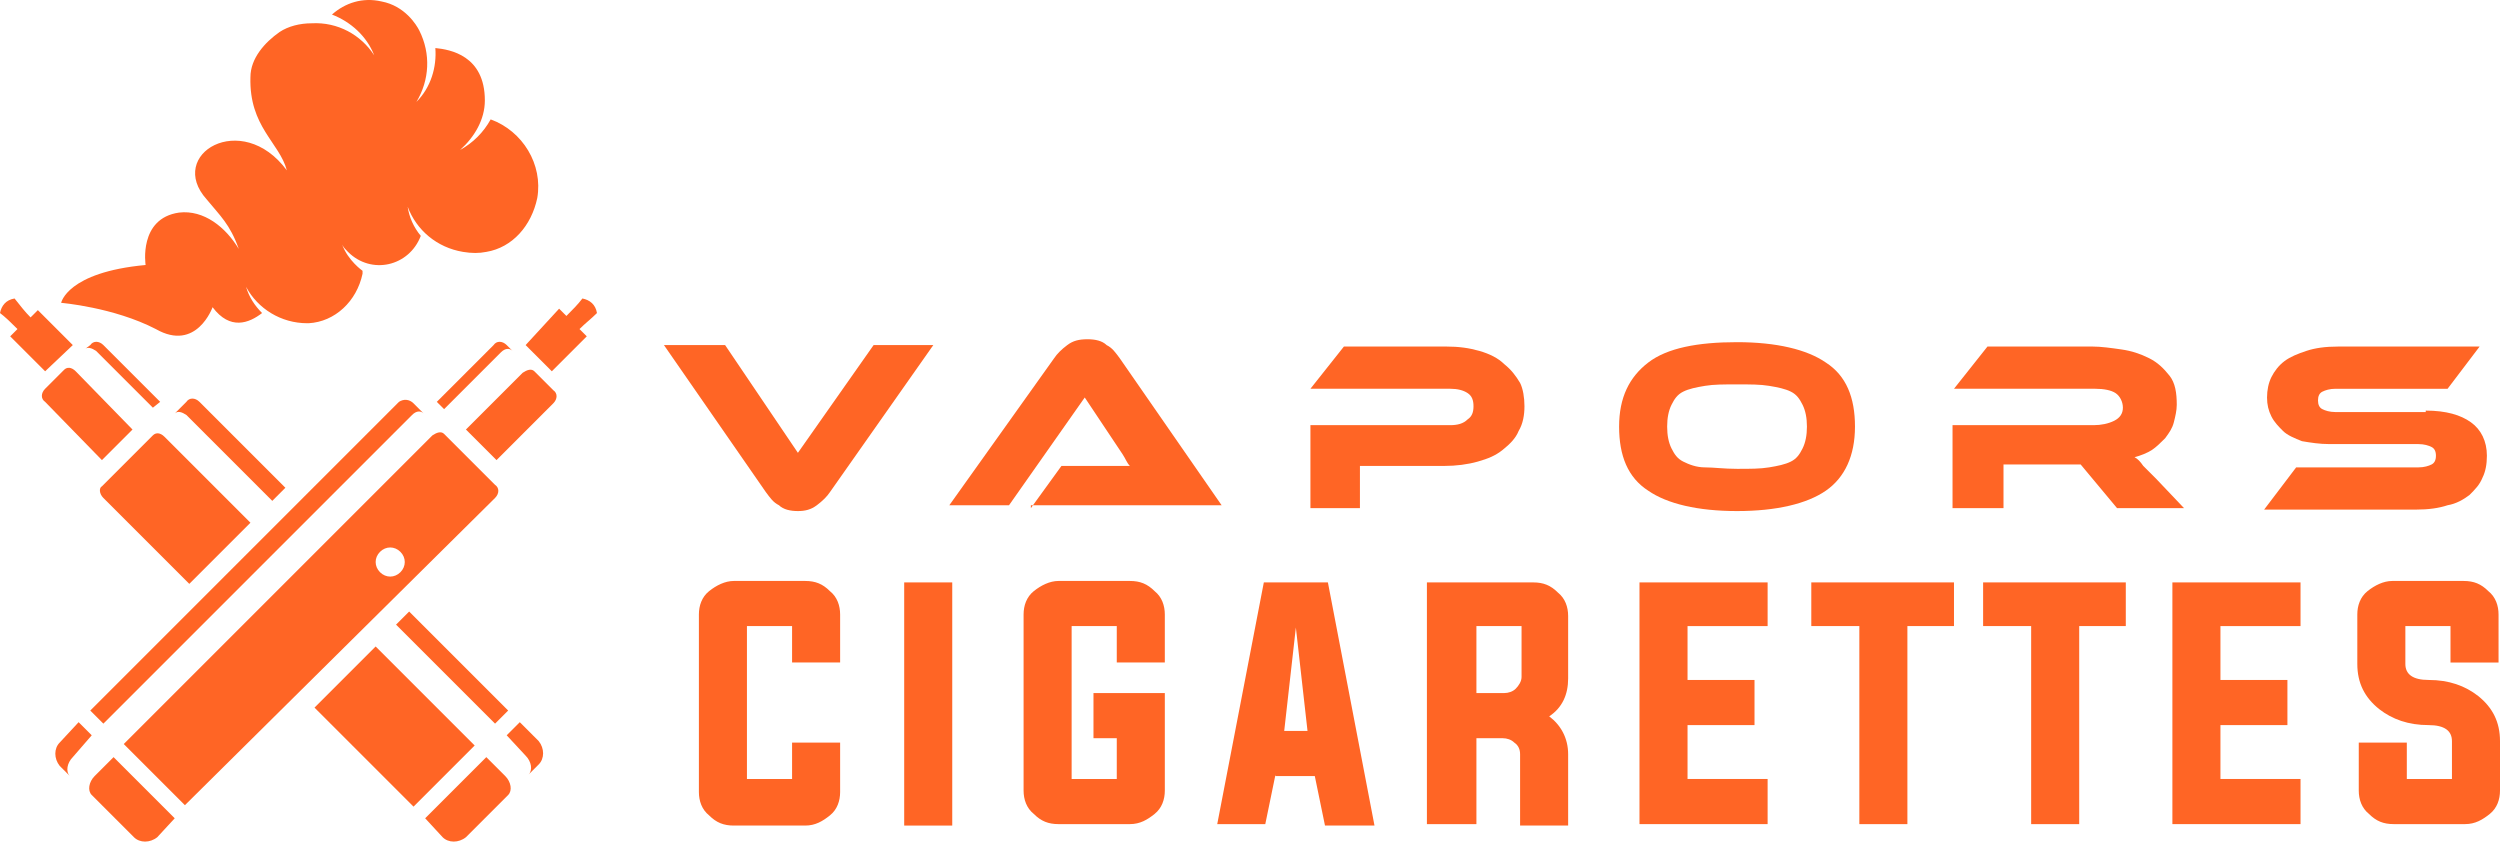
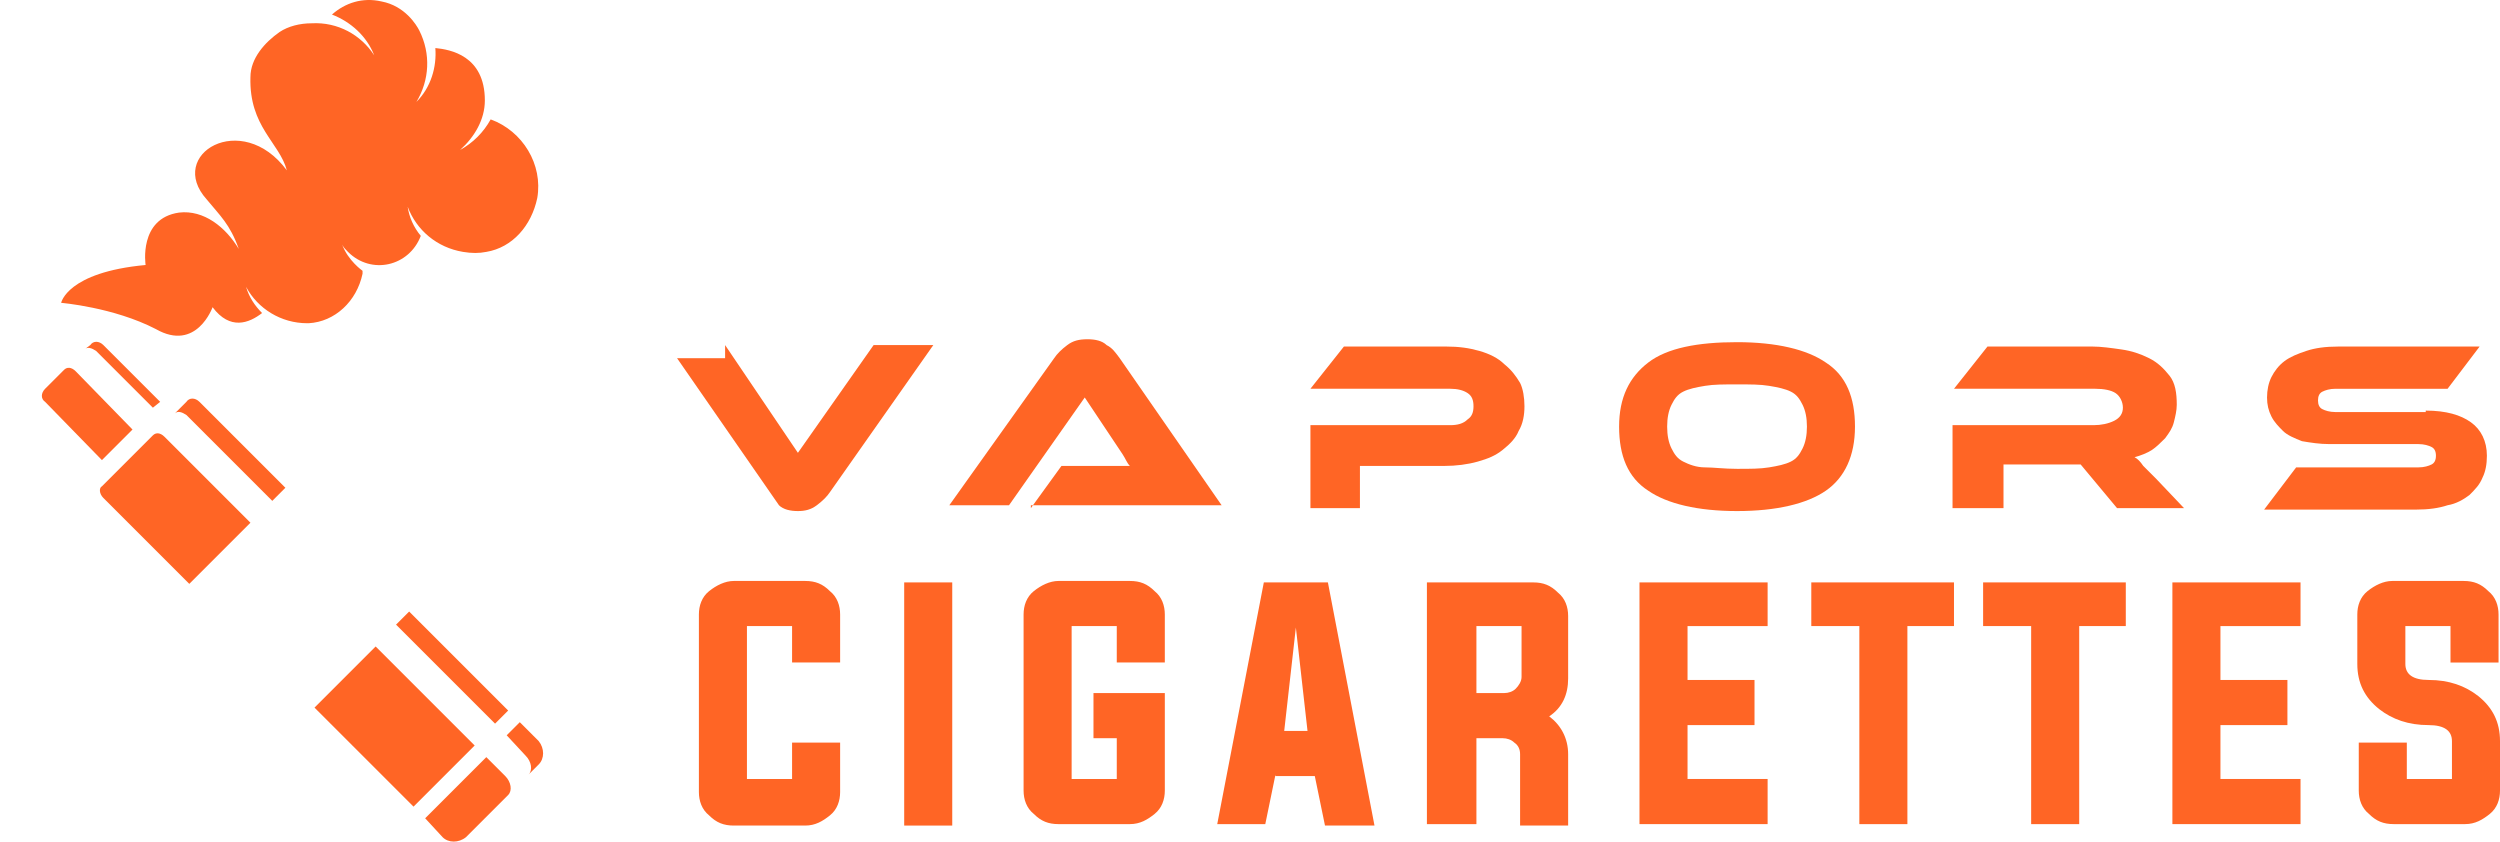
<svg xmlns="http://www.w3.org/2000/svg" version="1.1" id="Layer_1" x="0px" y="0px" width="171.7px" height="57.8px" viewBox="0 0 171.7 57.8" style="enable-background:new 0 0 171.7 57.8;" xml:space="preserve">
  <style type="text/css">
	.st0{fill:#FF6525;}
</style>
  <g>
-     <path class="st0" d="M49.8,23.7l5,7.4l5.2-7.4h4.1L57,33.8c-0.2,0.3-0.5,0.6-0.9,0.9c-0.4,0.3-0.8,0.4-1.3,0.4   c-0.5,0-1-0.1-1.3-0.4c-0.4-0.2-0.6-0.5-0.9-0.9l-7-10.1H49.8z" />
+     <path class="st0" d="M49.8,23.7l5,7.4l5.2-7.4h4.1L57,33.8c-0.2,0.3-0.5,0.6-0.9,0.9c-0.4,0.3-0.8,0.4-1.3,0.4   c-0.5,0-1-0.1-1.3-0.4l-7-10.1H49.8z" />
    <path class="st0" d="M70.8,34.9l2.1-2.9h2.8c0.3,0,0.7,0,1,0s0.7,0,0.9,0c-0.2-0.2-0.3-0.5-0.5-0.8c-0.2-0.3-0.4-0.6-0.6-0.9l-2-3   l-5.2,7.4h-4.1l7.2-10.1c0.2-0.3,0.5-0.6,0.9-0.9c0.4-0.3,0.8-0.4,1.4-0.4c0.5,0,1,0.1,1.3,0.4c0.4,0.2,0.6,0.5,0.9,0.9l7,10.1   H70.8z" />
    <path class="st0" d="M104.7,27.9c0,0.6-0.1,1.2-0.4,1.7c-0.2,0.5-0.6,0.9-1.1,1.3c-0.5,0.4-1,0.6-1.7,0.8c-0.7,0.2-1.5,0.3-2.3,0.3   h-5.8v2.9H90v-5.7h9.6c0.5,0,0.9-0.1,1.2-0.4c0.3-0.2,0.4-0.5,0.4-0.9s-0.1-0.7-0.4-0.9c-0.3-0.2-0.7-0.3-1.2-0.3H90l2.3-2.9h7   c0.9,0,1.6,0.1,2.3,0.3c0.7,0.2,1.3,0.5,1.7,0.9c0.5,0.4,0.8,0.8,1.1,1.3C104.6,26.7,104.7,27.3,104.7,27.9z" />
    <path class="st0" d="M119.3,23.5c2.7,0,4.8,0.5,6.1,1.4c1.4,0.9,2,2.4,2,4.4c0,2-0.7,3.5-2,4.4s-3.4,1.4-6.1,1.4   c-2.7,0-4.8-0.5-6.1-1.4c-1.4-0.9-2-2.4-2-4.4c0-2,0.7-3.4,2-4.4S116.6,23.5,119.3,23.5z M119.3,32.2c0.9,0,1.6,0,2.2-0.1   c0.6-0.1,1.1-0.2,1.5-0.4c0.4-0.2,0.6-0.5,0.8-0.9s0.3-0.9,0.3-1.5s-0.1-1.1-0.3-1.5s-0.4-0.7-0.8-0.9c-0.4-0.2-0.9-0.3-1.5-0.4   c-0.6-0.1-1.3-0.1-2.2-0.1s-1.6,0-2.2,0.1c-0.6,0.1-1.1,0.2-1.5,0.4c-0.4,0.2-0.6,0.5-0.8,0.9s-0.3,0.9-0.3,1.5s0.1,1.1,0.3,1.5   s0.4,0.7,0.8,0.9c0.4,0.2,0.9,0.4,1.5,0.4C117.7,32.1,118.4,32.2,119.3,32.2z" />
    <path class="st0" d="M150,34.9h-4.6l-2.5-3h-5.3v3h-3.5v-5.7h9.7c0.5,0,1-0.1,1.4-0.3c0.4-0.2,0.6-0.5,0.6-0.9c0-0.4-0.2-0.8-0.5-1   c-0.3-0.2-0.8-0.3-1.4-0.3h-9.7l2.3-2.9h7.2c0.6,0,1.3,0.1,2,0.2c0.7,0.1,1.3,0.3,1.9,0.6c0.6,0.3,1,0.7,1.4,1.2   c0.4,0.5,0.5,1.2,0.5,2c0,0.4-0.1,0.8-0.2,1.2c-0.1,0.4-0.3,0.7-0.6,1.1c-0.3,0.3-0.6,0.6-0.9,0.8s-0.8,0.4-1.2,0.5   c0.2,0.1,0.4,0.3,0.6,0.6c0.2,0.2,0.5,0.5,0.9,0.9L150,34.9z" />
    <path class="st0" d="M166.6,28.2c1.4,0,2.4,0.3,3.1,0.8c0.7,0.5,1.1,1.3,1.1,2.3c0,0.6-0.1,1.1-0.3,1.5c-0.2,0.5-0.5,0.8-0.9,1.2   c-0.4,0.3-0.9,0.6-1.5,0.7c-0.6,0.2-1.3,0.3-2.2,0.3h-10.4l2.2-2.9h8.4c0.4,0,0.7-0.1,0.9-0.2c0.2-0.1,0.3-0.3,0.3-0.6   s-0.1-0.5-0.3-0.6c-0.2-0.1-0.5-0.2-0.9-0.2h-6.1c-0.7,0-1.3-0.1-1.9-0.2c-0.5-0.2-1-0.4-1.3-0.7c-0.3-0.3-0.6-0.6-0.8-1   c-0.2-0.4-0.3-0.8-0.3-1.3c0-0.5,0.1-1,0.3-1.4c0.2-0.4,0.5-0.8,0.9-1.1c0.4-0.3,0.9-0.5,1.5-0.7c0.6-0.2,1.3-0.3,2.2-0.3h9.7   l-2.2,2.9h-7.7c-0.4,0-0.7,0.1-0.9,0.2c-0.2,0.1-0.3,0.3-0.3,0.6s0.1,0.5,0.3,0.6c0.2,0.1,0.5,0.2,0.9,0.2H166.6z" />
    <path class="st0" d="M54.4,43h-3.1v10.5h3.1V51h3.3v3.4c0,0.6-0.2,1.2-0.7,1.6c-0.5,0.4-1,0.7-1.7,0.7h-4.9c-0.7,0-1.2-0.2-1.7-0.7   c-0.5-0.4-0.7-1-0.7-1.6V42.2c0-0.6,0.2-1.2,0.7-1.6c0.5-0.4,1.1-0.7,1.7-0.7h4.9c0.7,0,1.2,0.2,1.7,0.7c0.5,0.4,0.7,1,0.7,1.6v3.3   h-3.3V43z" />
    <path class="st0" d="M62.1,56.6V40h3.3v16.7H62.1z" />
    <path class="st0" d="M76.7,50.7h-1.6v-3.1H80v6.7c0,0.6-0.2,1.2-0.7,1.6c-0.5,0.4-1,0.7-1.7,0.7h-4.9c-0.7,0-1.2-0.2-1.7-0.7   c-0.5-0.4-0.7-1-0.7-1.6V42.2c0-0.6,0.2-1.2,0.7-1.6c0.5-0.4,1.1-0.7,1.7-0.7h4.9c0.7,0,1.2,0.2,1.7,0.7c0.5,0.4,0.7,1,0.7,1.6v3.3   h-3.3V43h-3.1v10.5h3.1V50.7z" />
    <path class="st0" d="M87.6,53.2l-0.7,3.4h-3.3L86.8,40h4.4l3.2,16.7h-3.4l-0.7-3.4H87.6z M88.2,50.2h1.6L89,43.1L88.2,50.2z" />
    <path class="st0" d="M101.4,50.7v5.9H98V40h7.3c0.7,0,1.2,0.2,1.7,0.7c0.5,0.4,0.7,1,0.7,1.6v4.3c0,1.1-0.4,2-1.3,2.6   c0.8,0.6,1.3,1.5,1.3,2.6v4.9h-3.3v-4.9c0-0.3-0.1-0.6-0.4-0.8c-0.2-0.2-0.5-0.3-0.8-0.3H101.4z M103.3,47.6c0.3,0,0.6-0.1,0.8-0.3   c0.2-0.2,0.4-0.5,0.4-0.8V43h-3.1v4.6H103.3z" />
    <path class="st0" d="M115.9,53.5h5.5v3.1h-8.8V40h8.8V43h-5.5v3.7h4.6v3.1h-4.6V53.5z" />
    <path class="st0" d="M127.6,43h-3.2V40h9.8V43h-3.2v13.6h-3.3V43z" />
    <path class="st0" d="M139.4,43h-3.2V40h9.8V43h-3.2v13.6h-3.3V43z" />
    <path class="st0" d="M152.5,53.5h5.5v3.1h-8.8V40h8.8V43h-5.5v3.7h4.6v3.1h-4.6V53.5z" />
    <path class="st0" d="M168.3,43h-3.1v2.6c0,0.7,0.5,1.1,1.6,1.1c1.4,0,2.5,0.4,3.4,1.1c1,0.8,1.5,1.8,1.5,3.1v3.4   c0,0.6-0.2,1.2-0.7,1.6c-0.5,0.4-1,0.7-1.7,0.7h-4.9c-0.7,0-1.2-0.2-1.7-0.7c-0.5-0.4-0.7-1-0.7-1.6V51h3.3v2.5h3.1v-2.6   c0-0.7-0.5-1.1-1.6-1.1c-1.4,0-2.5-0.4-3.4-1.1c-1-0.8-1.5-1.8-1.5-3.1v-3.4c0-0.6,0.2-1.2,0.7-1.6c0.5-0.4,1.1-0.7,1.7-0.7h4.9   c0.7,0,1.2,0.2,1.7,0.7c0.5,0.4,0.7,1,0.7,1.6v3.3h-3.3V43z" />
  </g>
  <g id="XMLID_1284_">
    <path id="XMLID_438_" class="st0" d="M10,18.2c0,0-0.5-3.2,2.3-3.6c1.7-0.2,3.2,1,4.1,2.5c-0.6-1.7-1.3-2.3-2.2-3.4   c-2.8-3.1,2.4-6.2,5.5-2c-0.5-1.9-2.6-3-2.5-6.4c0-1.3,1-2.4,2-3.1c0.6-0.4,1.4-0.6,2.2-0.6c1.8-0.1,3.4,0.8,4.3,2.2   c-0.5-1.3-1.6-2.3-2.9-2.8c0.9-0.8,2.1-1.2,3.4-0.9c1.6,0.3,2.4,1.6,2.6,2c0.8,1.6,0.7,3.4-0.2,4.9c1-1,1.4-2.4,1.3-3.7   c1,0.1,3.4,0.5,3.4,3.6c0,1.3-0.7,2.5-1.7,3.4c0.9-0.5,1.6-1.2,2.1-2.1c2.2,0.8,3.6,3.1,3.2,5.4c-0.4,1.9-1.7,3.4-3.5,3.7   c-0.5,0.1-1,0.1-1.6,0c-1.8-0.3-3.2-1.5-3.8-3.1c0.1,0.7,0.4,1.4,0.9,2c0,0,0,0,0,0c-0.8,2.1-3.4,2.7-5,1.1   c-0.2-0.2-0.3-0.3-0.4-0.5c0.4,1.1,1.4,1.8,1.4,1.8c0,0.1,0,0.1,0,0.2c-0.4,1.9-1.9,3.3-3.7,3.4c0,0-0.1,0-0.1,0   c-1.8,0-3.4-1-4.2-2.5c0.2,0.7,0.6,1.3,1.1,1.8c-0.9,0.7-2.2,1.2-3.4-0.4c0,0-1.1,3.1-3.9,1.5c-2.9-1.5-6.5-1.8-6.5-1.8   S4.6,18.7,10,18.2z" />
    <g id="XMLID_542_">
      <path id="XMLID_700_" class="st0" d="M30.4,57.5c0.4,0.4,1.1,0.4,1.6,0l2.9-2.9c0.3-0.3,0.2-0.9-0.2-1.3l-1.3-1.3l-4.2,4.2    L30.4,57.5z" />
      <path id="XMLID_699_" class="st0" d="M5.2,25.5c-0.3-0.3-0.6-0.3-0.8-0.1l-1.3,1.3c-0.3,0.3-0.3,0.7,0,0.9L7,31.6l2.1-2.1    L5.2,25.5z" />
-       <path id="XMLID_698_" class="st0" d="M2.6,21.3l-0.5,0.5C1.7,21.4,1.4,21,1,20.5c-0.6,0.1-0.9,0.5-1,1c0.4,0.3,0.8,0.7,1.2,1.1    l-0.5,0.5l2.4,2.4L5,23.7L2.6,21.3z" />
      <path id="XMLID_697_" class="st0" d="M36.1,51.9c0.4,0.4,0.5,1,0.2,1.3l0.7-0.7c0.4-0.4,0.4-1.1,0-1.6l-1.3-1.3l-0.9,0.9    L36.1,51.9z" />
      <path id="XMLID_695_" class="st0" d="M11,27.6l-3.9-3.9c-0.3-0.3-0.7-0.3-0.9,0L5.8,24c0.2-0.2,0.5-0.1,0.8,0.1l3.9,3.9L11,27.6z" />
      <path id="XMLID_905_" class="st0" d="M12.8,28.5l5.9,5.9l0.9-0.9l-5.9-5.9c-0.3-0.3-0.7-0.3-0.9,0L12,28.4    C12.2,28.2,12.5,28.3,12.8,28.5z M7.1,34.2l5.9,5.9l4.2-4.2l-5.9-5.9c-0.3-0.3-0.6-0.3-0.8-0.1l-3.5,3.5    C6.8,33.5,6.8,33.9,7.1,34.2z M25.8,44.4l-4.2,4.2l6.8,6.8l4.2-4.2L25.8,44.4z M27.2,42.9l6.8,6.8l0.9-0.9L28.1,42L27.2,42.9z" />
-       <path id="XMLID_857_" class="st0" d="M29.7,29.9L8.5,51.1l4.2,4.2L34,34.2c0.3-0.3,0.3-0.7,0-0.9l-3.5-3.5    C30.3,29.6,30,29.7,29.7,29.9z M26.1,37.9c0.4-0.4,1-0.4,1.4,0c0.4,0.4,0.4,1,0,1.4c-0.4,0.4-1,0.4-1.4,0    C25.7,38.9,25.7,38.3,26.1,37.9z M12,56.2l-4.2-4.2l-1.3,1.3c-0.4,0.4-0.5,1-0.2,1.3l2.9,2.9c0.4,0.4,1.1,0.4,1.6,0L12,56.2z     M32,29.5l2.1,2.1l3.9-3.9c0.3-0.3,0.3-0.7,0-0.9l-1.3-1.3c-0.2-0.2-0.5-0.1-0.8,0.1L32,29.5z M36.1,23.7l1.8,1.8l2.4-2.4    l-0.5-0.5c0.4-0.4,0.8-0.7,1.2-1.1c-0.1-0.6-0.5-0.9-1-1c-0.3,0.4-0.7,0.8-1.1,1.2l-0.5-0.5L36.1,23.7z M6.3,50.5l-0.9-0.9L4.1,51    c-0.4,0.4-0.4,1.1,0,1.6l0.7,0.7c-0.3-0.3-0.2-0.9,0.2-1.3L6.3,50.5z M27.4,27.6L6.2,48.8l0.9,0.9l21.2-21.2    c0.3-0.3,0.6-0.3,0.8-0.1l-0.7-0.7C28.1,27.4,27.7,27.4,27.4,27.6z M30.5,28.1l3.9-3.9c0.3-0.3,0.6-0.3,0.8-0.1l-0.4-0.4    c-0.3-0.3-0.7-0.3-0.9,0L30,27.6L30.5,28.1z" />
    </g>
  </g>
</svg>